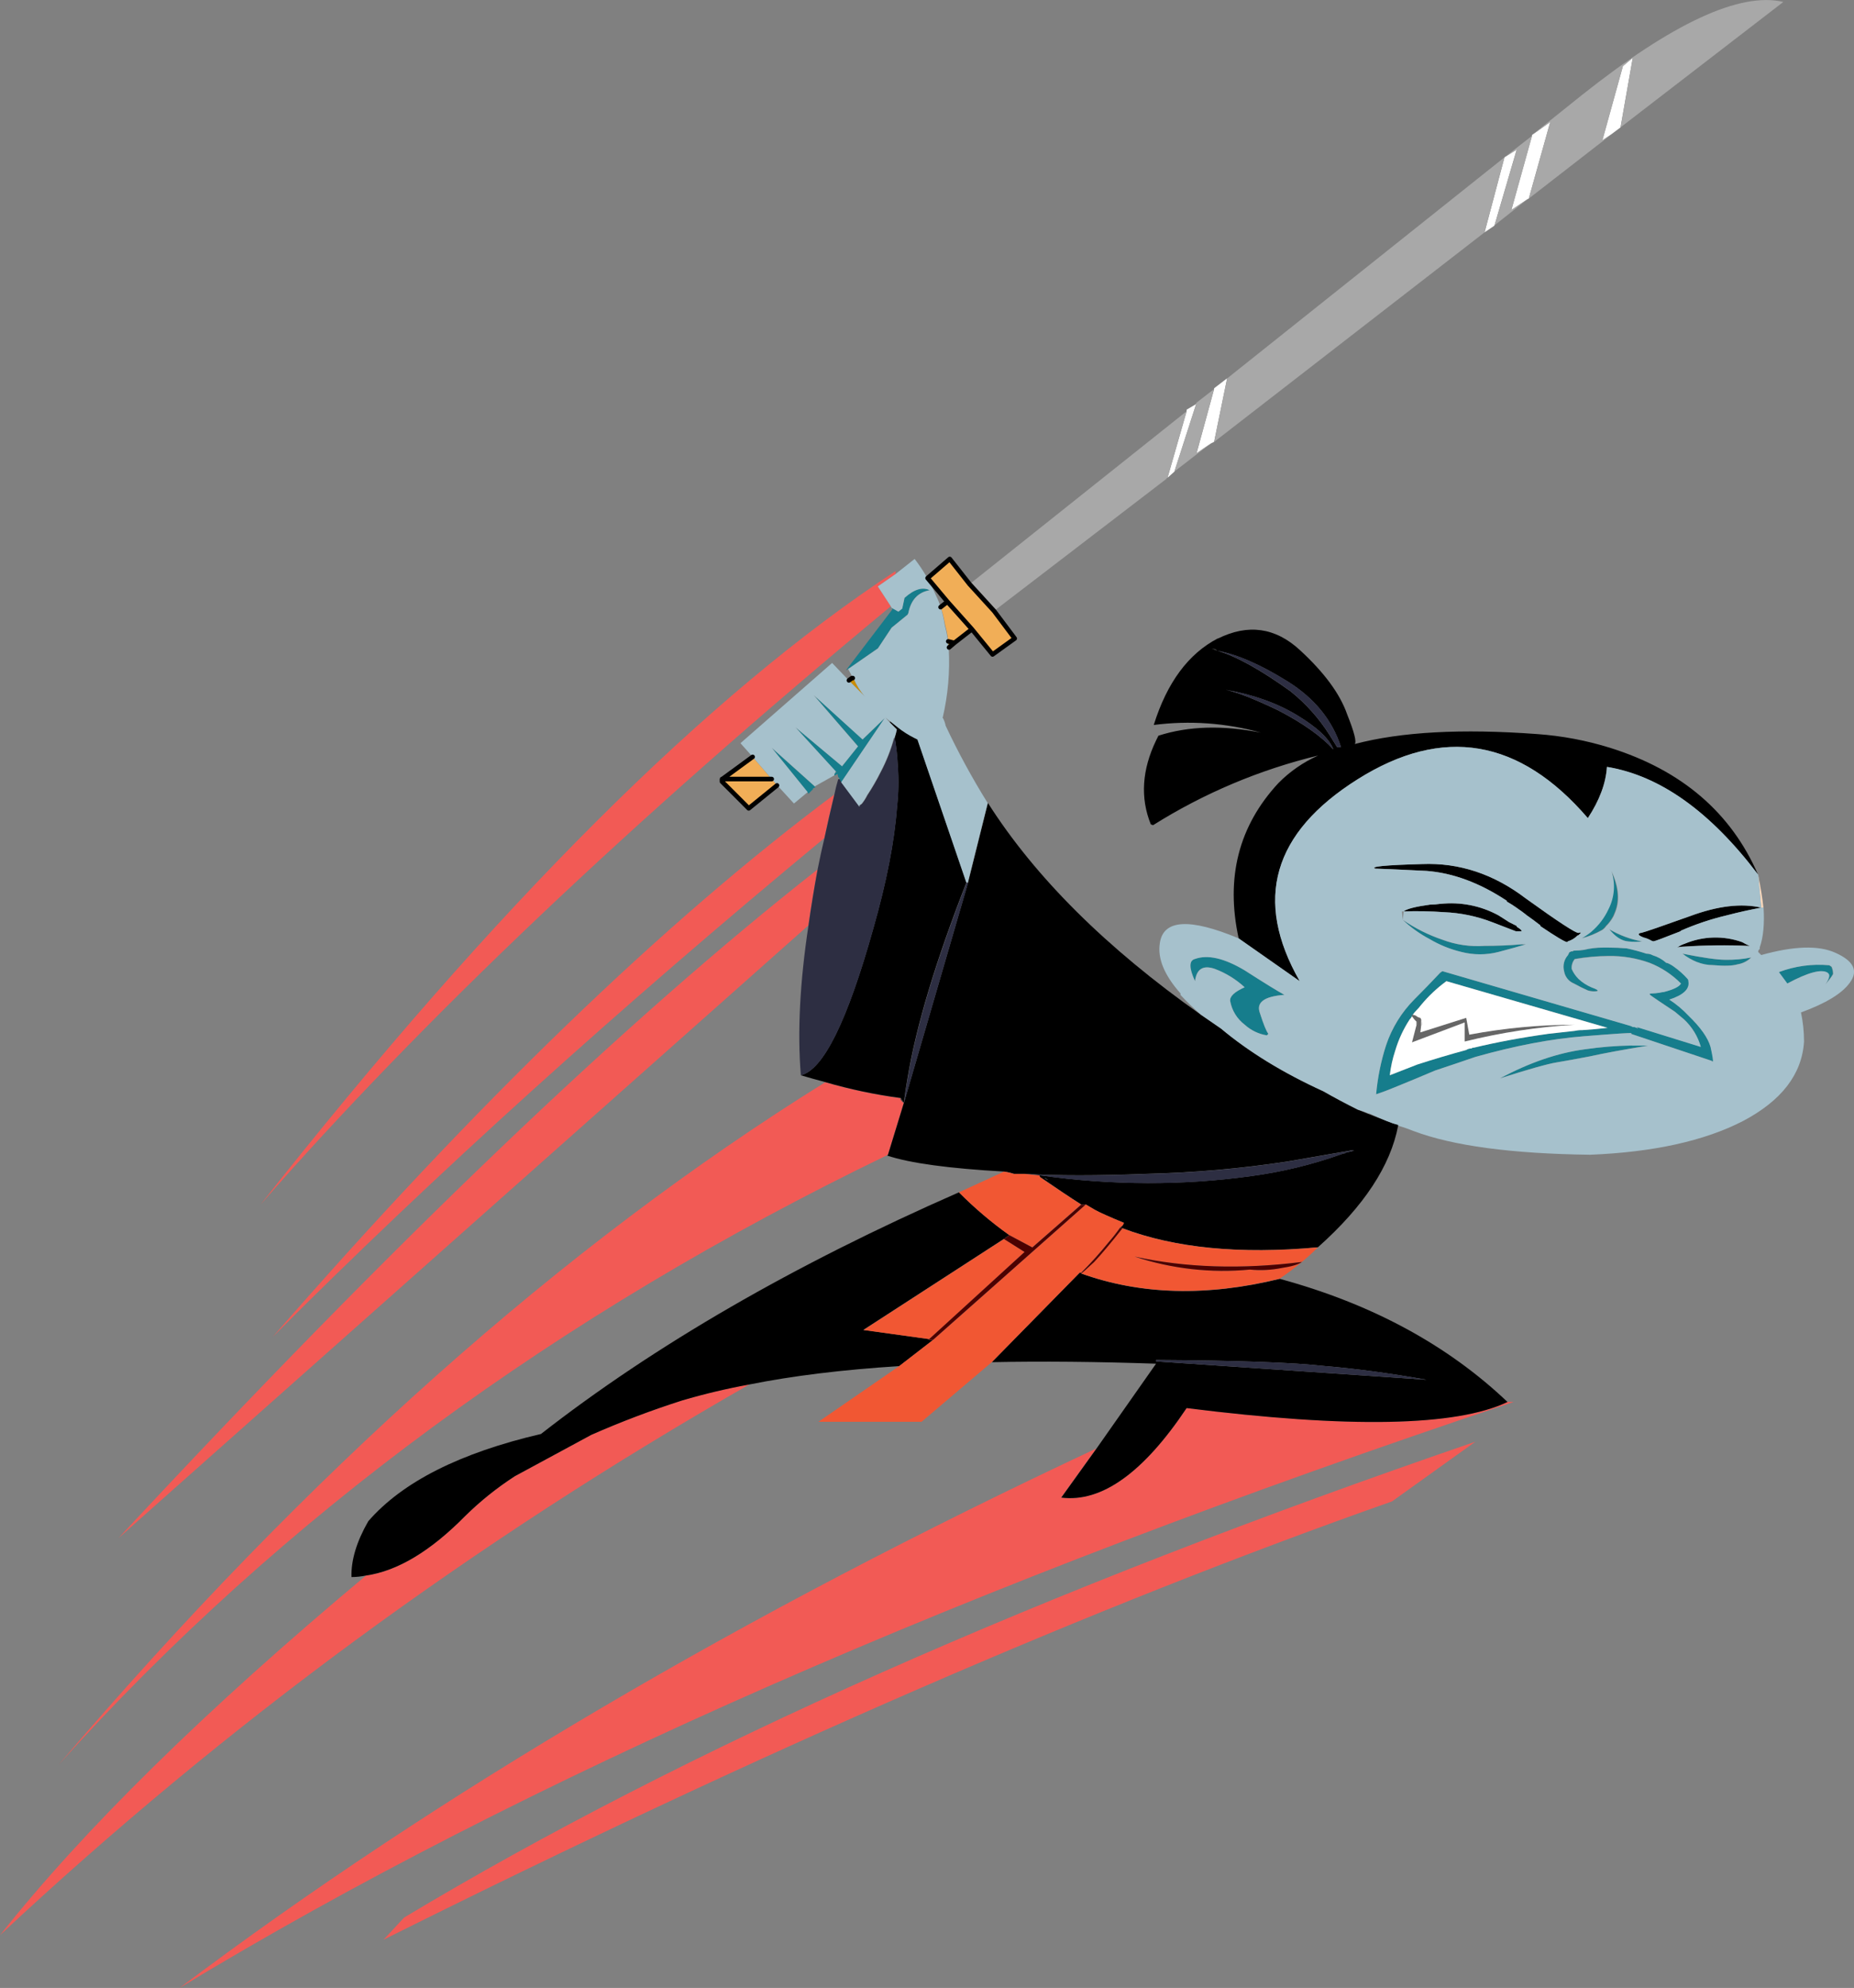
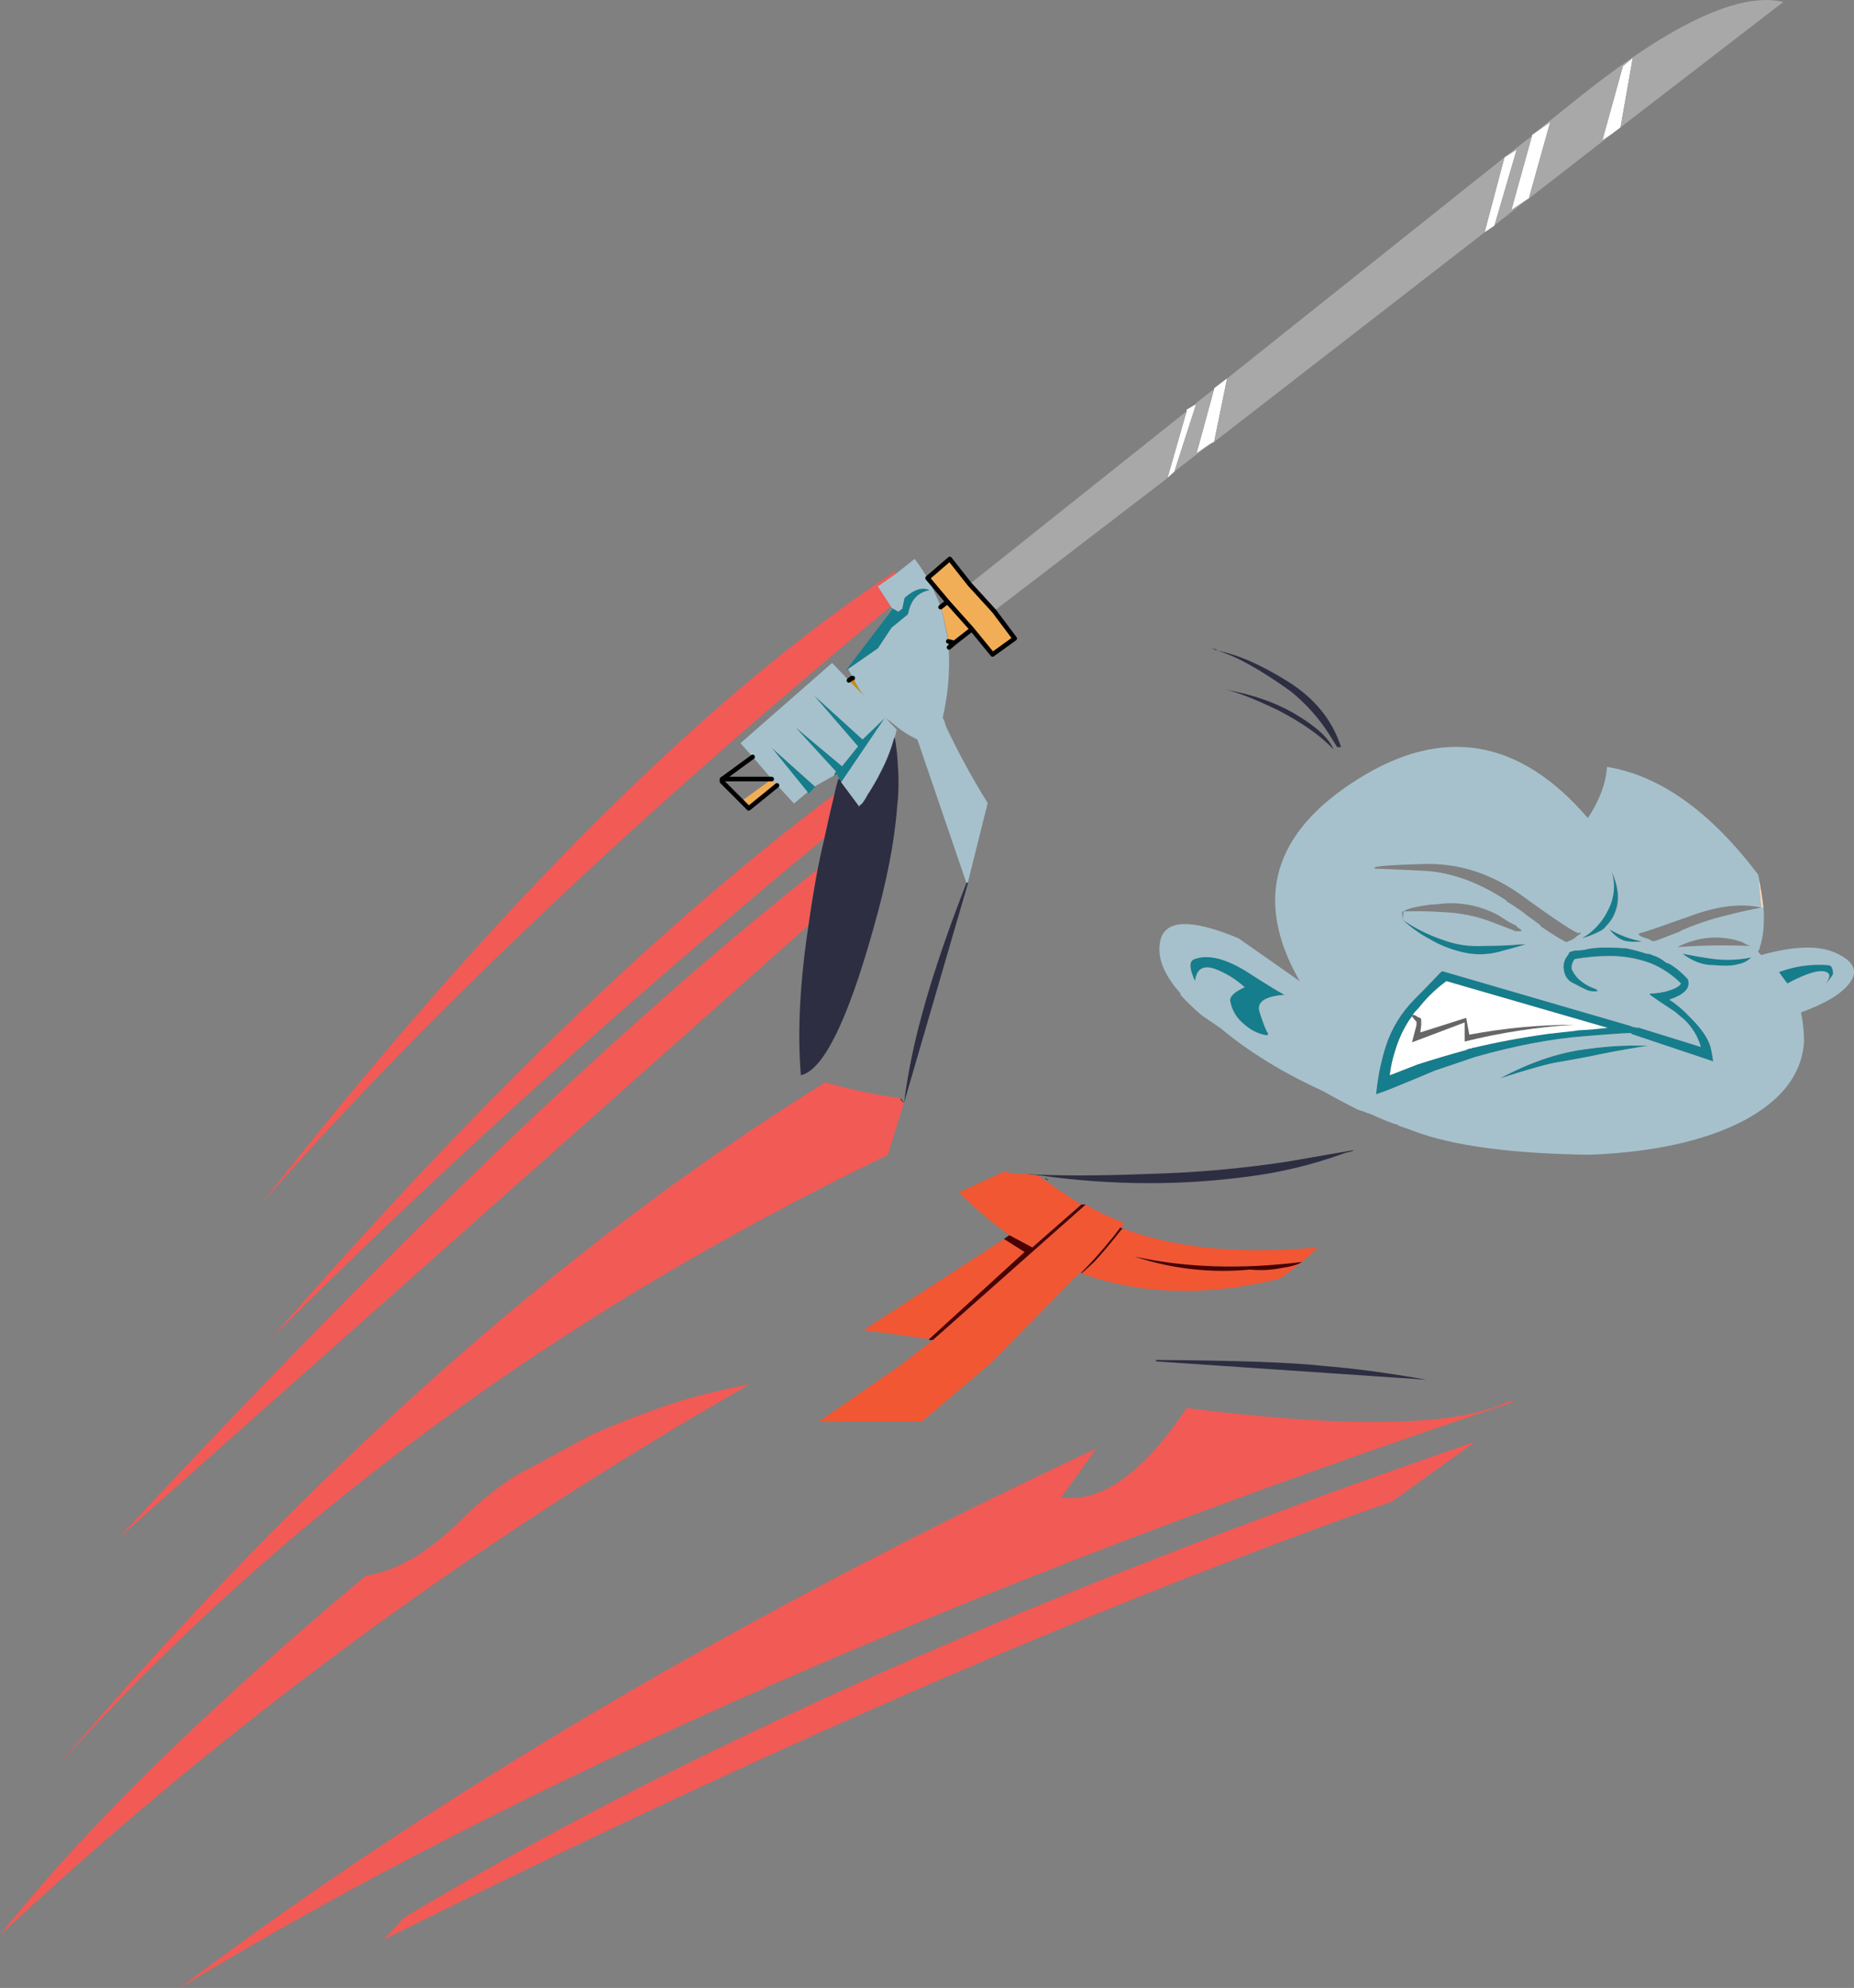
<svg xmlns="http://www.w3.org/2000/svg" version="1.0" id="Layer_1" x="0px" y="0px" viewBox="0 0 813.75 872" enable-background="new 0 0 813.75 872" xml:space="preserve">
  <rect x="0" y="0" width="813.75" height="872" fill="#808080" stroke="none" />
  <title>randomcreatures_0001</title>
  <path fill="#F25A55" d="M611,658.57l36.55-26.18C457.063,697.723,300.337,767.3,177.37,841.12l-9.05,9.73  C333.793,768.283,481.353,704.19,611,658.57 M204.2,664.95c-15.2,15.44-29.733,24.167-43.6,26.18  C90.2,749.963,36.667,802.537,0,848.85c98.373-91.953,208.04-172.493,329-241.62c-9.953,1.812-19.804,4.148-29.51,7  c-13.56,4.328-26.881,9.369-39.91,15.1L226,647.5C218.161,652.564,210.857,658.411,204.2,664.95 M395.4,481.72  c-11.228-1.488-22.327-3.828-33.2-7C247.053,546.28,134.927,646.04,25.82,774c97.26-108.047,218.553-197.197,363.88-267.45l7-22.82  c-0.435-0.214-0.786-0.565-1-1c-0.347-0.113-0.536-0.486-0.423-0.832c0.019-0.06,0.047-0.116,0.083-0.168 M361.82,367.63  c1.333-6.267,2.787-12.643,4.36-19.13c-74.9,55.933-157.063,135.243-246.49,237.93C190.79,515.283,271.5,442.35,361.82,367.63   M354.82,405.89c1.12-7.833,2.453-16,4-24.5C274.993,447.13,172.72,544.893,52,674.68l302.84-268.8 M393.07,251.88v-1.38  c-82.293,53.92-175.197,146.543-278.71,277.87C185.013,447.603,277.227,360.127,391,265.94l-5.7-8.73l7.71-5.37 M465.78,656.84  l15.43-21.48C326.297,707.887,192.163,786.767,78.81,872c150.667-91.28,345.85-176.967,585.55-257.06h-2.68  c-22.58,10.74-69.53,11.633-140.85,2.68c-19.007,28.42-37.343,41.51-55.01,39.27L465.78,656.84z" />
  <path fill="#333333" d="M396.74,483.73l-1.34-2c-0.206,0.301-0.129,0.712,0.172,0.917c0.052,0.035,0.108,0.063,0.168,0.083  C395.954,483.165,396.305,483.516,396.74,483.73 M460.12,517.62l-1.34-1V517c0.338,0.395,0.821,0.636,1.34,0.67 M531.89,284.4  l2.35,1l-0.67-0.67L531.89,284.4z" />
-   <path fill="#F1AE57" d="M316.92,341.78h21.8l-8.38-9.78l-13.41,9.73 M338.73,341.73h-21.8v1l11.74,11.75l12.41-10.07L338.73,341.73   M415.86,263.87l-3,2.35c0.876,2.627,1.545,5.319,2,8.05c0.639,2.292,1.087,4.634,1.34,7l2.68,0.67l7.71-6l-10.73-12.08   M436.32,267.86l-10.73-11.75l-8.72-11.07l-9.73,8.39l8.72,10.4L426.59,276l9.05,11.07l9.73-7L436.32,267.86z" />
-   <path d="M390.7,316.28v0.67l3,3c-0.257,1.249-0.591,2.482-1,3.69c0.704,4.108,1.151,8.256,1.34,12.42  c0.444,5.928,0.33,11.884-0.34,17.79c-1.12,15.213-4.587,33-10.4,53.36c-11.4,40.72-22.02,62.197-31.86,64.43  c3.8,1.12,7.377,2.12,10.73,3c10.873,3.172,21.972,5.513,33.2,7l1.34,2c0.447-3.58,1.007-7.27,1.68-11.07  c3.8-22.82,12.407-51.343,25.82-85.57l-21.46-62.75l-1.34-0.67c-2.619-1.302-5.093-2.877-7.38-4.7l-3.35-2.68 M407.78,587.69v-0.34  l-28.84-4l61.71-39.93l2.35-1.68c-7.89-5.607-15.286-11.876-22.11-18.74c-72.44,31.767-133.59,67.1-183.45,106  c-35.547,8.28-60.81,21.033-75.79,38.26c-5.14,8.947-7.6,17.113-7.38,24.5c2.14-0.013,4.274-0.238,6.37-0.67  c13.86-2,28.393-10.727,43.6-26.18c6.647-6.523,13.937-12.357,21.76-17.41l33.54-18.12c13.029-5.731,26.35-10.772,39.91-15.1  c9.706-2.852,19.557-5.188,29.51-7c19.007-3.8,40.917-6.483,65.73-8.05l14.76-11.41h-1.68 M474.51,558.62v-0.34h-0.67l-38.53,39.22  c22.133-0.447,46.167-0.223,72.1,0.67l-26.16,37.25l-15.43,21.48c17.66,2.24,35.993-10.847,55-39.26  c71.333,8.947,118.283,8.053,140.85-2.68c-26.38-25.06-59.693-43.06-99.94-54c-32,7.833-61.067,7.05-87.2-2.35 M507.4,597.2v-0.67  c35.773,0.227,60.48,1.12,74.12,2.68c13.413,1.12,28.28,3.12,44.6,6l-118.72-8.05 M737.46,408.56l0.34-0.34  c6.491-2.838,13.225-5.084,20.12-6.71c5.14-1.333,10.17-2.453,15.09-3.36c-8.72-2-19.117-0.77-31.19,3.69  c-12.52,4.473-19.673,6.933-21.46,7.38c-0.365-0.025-0.726,0.098-1,0.34c-0.447,0.447,0.22,1.007,2,1.68  c1.174,0.286,2.302,0.737,3.35,1.34c0.306,0.181,0.647,0.297,1,0.34c0.447,0,4.36-1.453,11.74-4.36 M433.63,352.18l-8.72,34.9  l-28.17,96.65l-7,22.82l-0.34,0.34c10.06,3.333,27.163,5.667,51.31,7c1.48,0.202,2.94,0.537,4.36,1h4.7  c14.067,0.853,31.953,0.853,53.66,0c20.55-0.491,41.047-2.284,61.37-5.37c13.887-2.4,23.5-4.067,28.84-5h1  c-0.364-0.017-0.722,0.104-1,0.34c-1.433,0.415-2.889,0.749-4.36,1h1.34c-0.573,0.031-1.139,0.146-1.68,0.34  c-13.033,4.653-26.521,7.914-40.24,9.73c-14.893,2.031-29.909,3.034-44.94,3c-15.725-0.035-31.43-1.158-47-3.36h-0.66  c0.196,0.171,0.318,0.411,0.34,0.67c7.153,4.92,13.19,8.947,18.11,12.08h2c0.447,0.227,1.78,1.01,4,2.35  c2,1.12,6.247,3.02,12.74,5.7c-0.244,0.878-0.857,1.608-1.68,2l1,0.34c23.027,8.727,51.643,11.523,85.85,8.39  c20.12-17.9,31.857-35.687,35.21-53.36v-0.34c-0.893-0.227-1.677-0.45-2.35-0.67l-2.68-1c-4.4-1.68-8.647-3.347-12.74-5  c-5.333-2.667-10.363-5.35-15.09-8.05c-17.66-8.053-32.64-17.227-44.94-27.52l-8.72-6c-41.587-29.333-72.777-60.333-93.57-93   M458.73,516.6l1.34,1c-0.519-0.034-1.002-0.275-1.34-0.67v-0.34 M739.43,413.9c-1.201,0.374-2.332,0.942-3.35,1.68  c0.76-0.239,1.553-0.353,2.35-0.34c9.822-0.672,19.675-0.786,29.51-0.34c-1.16-0.47-2.28-1.032-3.35-1.68  c-8.174-2.917-17.143-2.678-25.15,0.67 M666,398.5c1.333,0.893,2.563,1.787,3.69,2.68c2.233,1.567,4.357,3.133,6.37,4.7v0.34  c6.933,4.667,10.847,7,11.74,7l0.34-0.34c1.504-0.448,2.877-1.254,4-2.35c0.171-0.196,0.411-0.318,0.67-0.34l1-1  c0-0.227-0.333-0.227-1,0c-1.12,0.227-8.833-4.807-23.14-15.1c-14.047-10.727-29.23-15.757-45.55-15.09  c-16.1,0.447-22.92,1.113-20.46,2c1.567,0,9.057,0.333,22.47,1c11.627,0.893,23.363,5.257,35.21,13.09v0.34  c1.616,0.92,3.185,1.922,4.7,3 M632.17,396.43c-1.443,0.216-2.9,0.33-4.36,0.34c-6.487,0.893-10.4,1.893-11.74,3  c5.925-0.209,11.857-0.095,17.77,0.34c7.249,0.304,14.398,1.8,21.16,4.43l10.4,4h2.35c0.447-0.227-0.22-0.893-2-2v-0.34l-3.35-1.68  c-1.333-0.893-2.9-1.893-4.7-3c-7.786-4.231-16.682-5.976-25.49-5 M534.57,280c-12.967,6.733-22.357,19.4-28.17,38  c15.734-2.03,31.715-0.887,47,3.36c-16.767-3.333-31.747-2.887-44.94,1.34l-1,2c-6.26,12.973-7.043,25.277-2.35,36.91l1,0.34  c22.337-14.029,46.801-24.342,72.44-30.54c-6.514,2.907-12.428,7.004-17.44,12.08c-17.44,18.793-23.253,41.5-17.44,68.12  l26.83,18.79c-20.373-35.6-11.89-65.14,25.45-88.62c37.34-23.48,70.987-17.773,100.94,17.12c5.14-7.833,7.933-15.327,8.38-22.48  c23.253,3.8,45.387,19.573,66.4,47.32c-11.847-27.3-33.53-45.88-65.05-55.74c-10.354-3.217-21.045-5.23-31.86-6  c-33.087-2.46-59.803-1.007-80.15,4.36c0.893-0.893-0.223-5.257-3.35-13.09c-3.133-8.947-10.063-18.343-20.79-28.19  c-10.727-9.847-22.687-11.513-35.88-5 M534.25,285.45l-2.35-1l1.68,0.34l0.67,0.67c8.72,1.567,19.003,6.04,30.85,13.42  s19.673,17,23.48,28.86h-1.68c-1.567-2.46-2.683-4.25-3.35-5.37c-4.601-7.28-10.38-13.744-17.1-19.13  C553.037,293.62,542.303,287.69,534.25,285.45 M585.25,328.74c-5.333-5.82-13.383-11.523-24.15-17.11  c-10.393-4.987-18.107-8.007-23.14-9.06c11.967,2.087,22.363,5.777,31.19,11.07c8.92,5.34,14.277,10.357,16.07,15.05L585.25,328.74z  " />
+   <path fill="#F1AE57" d="M316.92,341.78h21.8l-13.41,9.73 M338.73,341.73h-21.8v1l11.74,11.75l12.41-10.07L338.73,341.73   M415.86,263.87l-3,2.35c0.876,2.627,1.545,5.319,2,8.05c0.639,2.292,1.087,4.634,1.34,7l2.68,0.67l7.71-6l-10.73-12.08   M436.32,267.86l-10.73-11.75l-8.72-11.07l-9.73,8.39l8.72,10.4L426.59,276l9.05,11.07l9.73-7L436.32,267.86z" />
  <path fill="#2D2E42" d="M368.57,341.78h-0.67c-0.667,2.24-1.227,4.477-1.68,6.71c-1.567,6.487-3.02,12.863-4.36,19.13  c-1.12,4.667-2.12,9.253-3,13.76c-1.567,8.5-2.9,16.667-4,24.5c-3.8,25.06-4.917,46.983-3.35,65.77  c9.84-2.24,20.46-23.717,31.86-64.43c5.813-20.36,9.28-38.147,10.4-53.36c0.67-5.906,0.784-11.862,0.34-17.79  c-0.189-4.164-0.636-8.312-1.34-12.42c-0.164-0.024-0.316,0.09-0.34,0.254c-0.004,0.029-0.004,0.058,0,0.086  c-1.373,5.002-3.284,9.84-5.7,14.43c-1.783,3.588-3.787,7.061-6,10.4c-0.651,1.309-1.439,2.546-2.35,3.69  c-0.297,0.274-0.634,0.5-1,0.67v0.67l-8-10.74l-0.67-1.34 M507.41,596.49v0.67l118.72,8.05c-16.32-2.907-31.187-4.907-44.6-6  c-13.64-1.567-38.347-2.46-74.12-2.68 M588.9,506.26c0.541-0.194,1.107-0.309,1.68-0.34h-1.34c1.471-0.251,2.927-0.585,4.36-1  c0.278-0.236,0.636-0.357,1-0.34h-1c-5.333,0.953-14.947,2.62-28.84,5c-20.323,3.086-40.82,4.879-61.37,5.37  c-21.707,0.853-39.593,0.853-53.66,0l6.37,0.67h0.67c15.57,2.202,31.275,3.325,47,3.36c15.031,0.034,30.047-0.969,44.94-3  c13.719-1.815,27.207-5.077,40.24-9.73 M424.95,387.12h-0.67c-13.413,34.227-22.02,62.75-25.82,85.57  c-0.667,3.8-1.227,7.49-1.68,11.07l28.17-96.65 M561.11,311.6c10.733,5.593,18.783,11.297,24.15,17.11  c-1.787-4.667-7.153-9.7-16.1-15.1c-8.827-5.3-19.223-8.99-31.19-11.07C543.003,303.593,550.717,306.613,561.11,311.6   M586.93,327.71h1.68c-3.8-11.86-11.627-21.48-23.48-28.86c-11.853-7.38-22.15-11.863-30.89-13.45c8.047,2.24,18.78,8.17,32.2,17.79  c6.72,5.386,12.499,11.85,17.1,19.13c0.667,1.12,1.783,2.91,3.35,5.37L586.93,327.71z" />
  <path fill="#666666" d="M368.23,341.11l-0.34-0.34v0.34H368.23 M620.09,445.11c-0.447,0-0.56,0.113-0.34,0.34v0.34  c0.565,0.864,1.237,1.654,2,2.35v1.34l-2,7.72l23.14-8.73v8.39c15.84-3.919,32.003-6.389,48.29-7.38  c-15.528,0.03-31.02,1.489-46.28,4.36l-1.34-7.38l-20.12,6.38l0.34-3v-2.68l-0.34-0.67c-0.747-0.14-1.44-0.486-2-1  c-0.433-0.174-0.887-0.291-1.35-0.35V445.11z" />
  <path fill="#167D8C" d="M366.89,338.43l-0.34,0.34l1-0.34l-1,0.67l-0.34,0.34v0.67h0.34l1-0.67l0.34,1.34l0.34,0.34l0.34,0.67  l0.67,1.34l19.12-28.19l-9.73,9.4l-21.46-19.46l19.45,22.48l-7,8.73L349.12,319l17.77,19.46 M354.48,347.52l0.34,0.67l2-2v-0.34  l1.34-0.67h-0.34L338.72,328l15.76,19.46 M391.37,266.58l0.34,0.67l-20.46,26.85l1-0.67l13.08-9.06l6-9.06l7-5.7l0.34-0.67  c1.12-5.82,4.25-9.177,9.39-10.07c-3.133-1.567-6.823-0.447-11.07,3.36l-1,4.7l-1.68,1.34l-3-1.68 M723.31,458.59h-7  c-6.959,0.107-13.904,0.668-20.79,1.68c-11.847,1.567-24.257,5.817-37.23,12.75c12.52-4,20.793-6.333,24.82-7  c4.027-0.667,8.947-1.56,14.76-2.68c6.033-1.333,14.53-2.9,25.49-4.7 M784.36,431.46c9.167-4.92,15.09-6.487,17.77-4.7  c1.12,0.667,0.787,2.333-1,5c2.233-2.667,3.35-4.233,3.35-4.7c-0.033-1.033-0.261-2.051-0.67-3l-1-0.67  c-7.509-0.689-15.076,0.337-22.13,3c1.333,1.787,2.563,3.453,3.69,5 M738.42,418.3c1.939,1.523,4.084,2.766,6.37,3.69  c2.226,0.889,4.603,1.344,7,1.34c4.92,0.447,8.497,0.333,10.73-0.34c2.262-0.357,4.357-1.405,6-3c-3.752,0.749-7.575,1.084-11.4,1  c-3.58,0-9.84-0.893-18.78-2.68 M714.53,412.94c1.994,0.227,4.006,0.227,6,0c-5.085-0.929-9.966-2.747-14.42-5.37  c2.667,3.333,5.46,5.123,8.38,5.37 M705.77,398.85c-1.737,3.733-4.253,7.051-7.38,9.73c-1.363,1.126-2.822,2.13-4.36,3  c3.168-0.82,6.212-2.061,9.05-3.69c0.666-0.442,1.238-1.014,1.68-1.68c1.027-1.007,1.927-2.135,2.68-3.36c0.42-0.62,0.757-1.292,1-2  c2.46-5.367,2.013-11.63-1.34-18.79c1.811,5.548,1.329,11.59-1.34,16.78 M633.17,426c-0.497,0.26-0.95,0.597-1.34,1  c-3.58,3.8-7.27,7.603-11.07,11.41c-5.635,5.666-9.883,12.559-12.41,20.14c-2.238,6.967-3.697,14.161-4.35,21.45  c2.667-0.893,5.333-1.893,8-3c6.033-2.46,11.957-4.92,17.77-7.38c6.033-2,11.957-4,17.77-6c17.44-4.92,33.313-7.94,47.62-9.06  c13.893-1.133,20.84-1.587,20.84-1.36v0.34l35.21,11.75c0.164-0.024,0.316,0.09,0.34,0.254c0.004,0.029,0.004,0.058,0,0.086h0.34  c0.227-0.227-0.107-2.353-1-6.38c-1.12-4-4.363-8.587-9.73-13.76c-2.499-2.665-5.313-5.015-8.38-7c6.26-2,9.053-4.683,8.38-8.05  c0.025-0.365-0.098-0.726-0.34-1c-1.784-2.018-3.798-3.82-6-5.37c-0.922-0.689-1.931-1.254-3-1.68h-0.34  c-1.735-1.539-3.781-2.685-6-3.36c-0.722-0.4-1.526-0.629-2.35-0.67h-0.34c-2.861-0.943-5.772-1.728-8.72-2.35  c-2.667-0.227-5.333-0.34-8-0.34h-2.47c-2.824-0.012-5.638,0.324-8.38,1c-1.443,0.216-2.9,0.33-4.36,0.34  c-0.259,0.022-0.499,0.144-0.67,0.34h-0.67c-0.171,0.196-0.411,0.318-0.67,0.34l-0.68,1.31c-1.698,1.904-2.329,4.533-1.68,7  c0.419,2.427,2.07,4.462,4.36,5.37c2,1.12,4,2.12,6,3c1.292,0.406,2.658,0.522,4,0.34c0.893-0.227,0.11-0.787-2.35-1.68  c-2.103-0.884-4.033-2.133-5.7-3.69c-1.269-1.248-2.288-2.728-3-4.36c-0.158-1.574,0.325-3.146,1.34-4.36  c4.875-0.851,9.812-1.299,14.76-1.34c6.168-0.098,12.303,0.918,18.11,3c5.165,2.028,9.849,5.114,13.75,9.06  c-0.667,1.333-3.127,2.563-7.38,3.69c-0.673,0.073-1.341,0.186-2,0.34c-1.219,0.214-2.453,0.328-3.69,0.34c-0.893,0-0.893,0.333,0,1  c0.893,0.667,4.36,3,10.4,7l4,3.36c3.526,3.27,6.08,7.45,7.38,12.08l-28.17-8.73l0.67,0.67c-0.544-0.262-1.105-0.486-1.68-0.67  h-0.67c-0.522-0.309-1.089-0.535-1.68-0.67L633.17,426 M691.17,452.18c-4.247,0.447-8.27,0.893-12.07,1.34  c-11.18,1.567-21.913,3.567-32.2,6h-0.34c-0.259,0.022-0.499,0.144-0.67,0.34c-0.833-0.019-1.652,0.215-2.35,0.67  c-7.38,2-14.533,4.127-21.46,6.38L610,471.65c0.414-3.651,1.202-7.25,2.35-10.74c1.438-4.874,3.584-9.51,6.37-13.76  c0.403-0.391,0.74-0.843,1-1.34v-0.34c-0.227-0.227-0.113-0.34,0.34-0.34c0.391-0.602,0.84-1.165,1.34-1.68  c0.846-0.837,1.631-1.732,2.35-2.68c3.246-3.911,6.965-7.404,11.07-10.4l70.76,20.47c-3.8,0.447-7.49,0.78-11.07,1  c-1.126-0.021-2.251,0.093-3.35,0.34 M615.7,403.52c3.517,3.313,7.466,6.135,11.74,8.39c4.38,2.604,9.131,4.526,14.09,5.7  c5.283,1.343,10.817,1.343,16.1,0c5.14-1.333,9.163-2.453,12.07-3.36h-2c-5.14,0.447-10.507,0.67-16.1,0.67  c-6.271,0.448-12.565-0.466-18.45-2.68c-6.189-2.09-12.058-5.028-17.44-8.73 M524.49,430.36c0.667-5.367,3.573-7.157,8.72-5.37  c4.835,1.822,9.275,4.555,13.08,8.05c-4.473,2-6.597,4-6.37,6c0.741,4.144,3.015,7.857,6.37,10.4c2.718,2.479,6.099,4.112,9.73,4.7  l0.67-0.67c-0.893-1.12-2.123-4.14-3.69-9.06c-1.787-4.667,1.79-7.35,10.73-8.05c-2.907-1.567-8.72-5.147-17.44-10.74  c-8.94-5.367-16.207-7.033-21.8-5c-2.667,0.687-2.66,3.94,0.02,9.76L524.49,430.36z" />
  <path fill="#CA8D02" d="M374.6,297.48h-0.67l-1.34,1l7,7c-2.097-2.391-3.786-5.111-5-8.05 M418.87,282l-2.68-0.67  c0.003,0.904,0.117,1.804,0.34,2.68L418.87,282z" />
  <path fill="#F15733" d="M449.73,549.17l-9.05-5.7L379,583.4l28.84,4l41.92-38.26 M473.91,558.2h0.67  c4.255-4.259,8.284-8.739,12.07-13.42c1.788-2.028,3.458-4.159,5-6.38c0.823-0.392,1.436-1.122,1.68-2  c-6.487-2.667-10.733-4.567-12.74-5.7c-2.233-1.333-3.567-2.117-4-2.35l-67.07,59.4l-14.76,11.41l-35.55,24.5h45.27l30.85-26.18  l38.57-39.26 M456.46,516.27c-0.022-0.259-0.144-0.499-0.34-0.67l-6.37-0.67H445c-1.42-0.463-2.88-0.798-4.36-1L420.89,523  c6.822,6.881,14.218,13.168,22.11,18.79l10.06,5.37l21.46-18.79c-4.92-3.133-10.957-7.16-18.11-12.08 M571.41,553.54  c-1.567,1.12-4.583,2.013-9.05,2.68c-4.526,0.897-9.159,1.123-13.75,0.67c-17.093,1.632-34.338-0.309-50.64-5.7  c22.36,4.92,46.843,5.703,73.45,2.35c2.6-2.153,4.933-4.28,7-6.38c-34.207,3.133-62.823,0.337-85.85-8.39  c-4.92,6.267-9.057,11.19-12.41,14.77c-3.58,3.333-5.48,5-5.7,5c26.16,9.393,55.227,10.177,87.2,2.35  c3.613-2.48,6.883-4.933,9.81-7.36L571.41,553.54z" />
  <path fill="#4B0101" d="M474.54,558.23v0.34c0.227,0,2.127-1.667,5.7-5c3.333-3.58,7.47-8.503,12.41-14.77l-1-0.34  c-1.542,2.221-3.212,4.352-5,6.38c-3.786,4.681-7.815,9.161-12.07,13.42 M474.58,528.39l-21.46,18.79L443,541.79l-2.35,1.68  l9.05,5.7l-41.92,38.26v0.34h1.68l67.07-59.4h-2 M562.4,556.22c4.473-0.667,7.49-1.56,9.05-2.68  c-26.607,3.333-51.09,2.55-73.45-2.35c16.302,5.391,33.547,7.332,50.64,5.7c4.598,0.455,9.238,0.229,13.77-0.67H562.4z" />
  <linearGradient id="SVGID_1_" gradientUnits="userSpaceOnUse" x1="429.809" y1="288.024" x2="436.789" y2="261.654" gradientTransform="matrix(6.71 0 0 6.71 -2147.33 -1405.18)">
    <stop offset="0" style="stop-color:#FDAF82" />
    <stop offset="1" style="stop-color:#FFE7CE" />
  </linearGradient>
  <path fill="url(#SVGID_1_)" d="M773,398.16h1c-0.447-4.253-1.23-9.063-2.35-14.43L773,398.16z" />
  <path fill="#A6C1CC" d="M509.09,413.6c-1.12,6.713,1.897,14.097,9.05,22.15v0.67c2.853,3.075,5.874,5.99,9.05,8.73l8.72,6  c12.3,10.293,27.28,19.467,44.94,27.52c4.667,2.667,9.697,5.35,15.09,8.05c1.601,0.46,3.17,1.021,4.7,1.68H601  c2.513,1.173,5.083,2.293,7.71,3.36l2.68,1c0.667,0.227,1.45,0.45,2.35,0.67v0.34c2.233,0.667,4.47,1.45,6.71,2.35  c17.213,6.487,43.037,9.953,77.47,10.4c27.727-1.12,50.083-6.043,67.07-14.77c16.993-8.947,25.937-20.58,26.83-34.9  c-0.003-4.285-0.452-8.558-1.34-12.75c10.953-4,18.107-8.363,21.46-13.09c3.8-5.147,1.677-9.51-6.37-13.09  c-7.38-3.333-18.223-3-32.53,1l-1.34-1.34c-0.025-0.365,0.098-0.726,0.34-1l0.34-0.34v-0.67c1.567-4.473,2.127-10.29,1.68-17.45h-1  c-4.92,0.893-9.95,2.013-15.09,3.36c-6.895,1.626-13.629,3.872-20.12,6.71l-0.34,0.34c-7.38,2.907-11.293,4.36-11.74,4.36  c-0.353-0.043-0.694-0.159-1-0.34c-1.048-0.603-2.176-1.054-3.35-1.34c-1.787-0.667-2.453-1.227-2-1.68  c0.274-0.242,0.635-0.365,1-0.34c1.787-0.447,8.94-2.907,21.46-7.38c12.073-4.473,22.47-5.703,31.19-3.69l-1.34-14.43  c-21.013-27.74-43.147-43.513-66.4-47.32c-0.447,7.16-3.24,14.653-8.38,22.48c-29.967-34.867-63.633-40.557-101-17.07  c-37.367,23.487-45.863,53.017-25.49,88.59l-26.83-18.79c-21.467-8.947-32.98-8.28-34.54,2 M533.23,425  c-5.14-1.787-8.047,0.003-8.72,5.37c-2.667-5.82-2.667-9.063,0-9.73c5.587-2,12.853-0.333,21.8,5  c8.72,5.593,14.533,9.173,17.44,10.74c-8.94,0.667-12.517,3.35-10.73,8.05c1.567,4.92,2.797,7.94,3.69,9.06l-0.67,0.67  c-3.631-0.588-7.012-2.221-9.73-4.7c-3.355-2.543-5.629-6.256-6.37-10.4c-0.227-2,1.897-4,6.37-6  C542.506,429.561,538.066,426.825,533.23,425 M627.8,396.81c1.46-0.01,2.917-0.124,4.36-0.34c8.808-0.976,17.703,0.769,25.49,5  c1.787,1.12,3.353,2.12,4.7,3l3.35,1.68v0.34c1.787,1.12,2.453,1.787,2,2h-2.35l-10.4-4c-6.757-2.603-13.895-4.076-21.13-4.36  c-5.913-0.435-11.845-0.549-17.77-0.34l-0.34,3.69c5.382,3.702,11.251,6.64,17.44,8.73c5.885,2.214,12.179,3.128,18.45,2.68  c5.587,0,10.953-0.223,16.1-0.67h2c-2.907,0.893-6.93,2.013-12.07,3.36c-5.283,1.343-10.817,1.343-16.1,0  c-4.959-1.174-9.71-3.096-14.09-5.7c-4.274-2.255-8.223-5.077-11.74-8.39l-0.34-3.69h0.67c1.333-1.12,5.247-2.12,11.74-3   M631.77,427c0.391-0.403,0.843-0.74,1.34-1L715,449.84c0.591,0.135,1.158,0.361,1.68,0.67h0.67c0.575,0.184,1.136,0.408,1.68,0.67  l-0.67-0.67l28.17,8.73c-1.3-4.63-3.854-8.81-7.38-12.08l-4-3.36c-6.033-4-9.5-6.333-10.4-7s-0.9-1,0-1  c1.237-0.012,2.471-0.126,3.69-0.34c0.659-0.154,1.327-0.267,2-0.34c4.247-1.12,6.707-2.35,7.38-3.69  c-3.901-3.946-8.585-7.032-13.75-9.06c-5.807-2.082-11.942-3.098-18.11-3c-4.948,0.041-9.885,0.489-14.76,1.34  c-1.015,1.214-1.498,2.786-1.34,4.36c0.712,1.632,1.731,3.112,3,4.36c1.667,1.557,3.597,2.806,5.7,3.69  c2.46,0.893,3.243,1.453,2.35,1.68c-1.342,0.182-2.708,0.066-4-0.34c-2-0.893-4-1.893-6-3c-2.333-0.91-4.011-2.987-4.41-5.46  c-0.649-2.467-0.018-5.096,1.68-7l0.67-1.34c0.259-0.022,0.499-0.144,0.67-0.34h0.67c0.171-0.196,0.411-0.318,0.67-0.34  c1.46-0.01,2.917-0.124,4.36-0.34c2.742-0.676,5.556-1.012,8.38-1h2.35c2.667,0,5.333,0.113,8,0.34  c2.948,0.622,5.859,1.407,8.72,2.35h0.34c0.824,0.041,1.628,0.27,2.35,0.67c2.219,0.675,4.265,1.821,6,3.36h0.34  c1.069,0.426,2.078,0.991,3,1.68c2.202,1.55,4.216,3.352,6,5.37c0.242,0.274,0.365,0.635,0.34,1c0.667,3.333-2.127,6.017-8.38,8.05  c3.067,1.985,5.881,4.335,8.38,7c5.333,5.147,8.577,9.733,9.73,13.76c0.893,4,1.227,6.127,1,6.38h-0.34  c0.024-0.164-0.09-0.316-0.254-0.34c-0.029-0.004-0.058-0.004-0.086,0L716,453.53v-0.33c0-0.227-6.93,0.22-20.79,1.34  c-14.307,1.12-30.18,4.14-47.62,9.06c-5.813,2-11.737,4-17.77,6c-5.813,2.487-11.753,4.953-17.82,7.4c-2.667,1.12-5.333,2.12-8,3  c0.654-7.299,2.116-14.503,4.36-21.48c2.527-7.581,6.775-14.474,12.41-20.14c3.8-3.8,7.49-7.603,11.07-11.41 M669.74,401.13  c-1.12-0.893-2.35-1.787-3.69-2.68c-1.515-1.078-3.084-2.08-4.7-3v-0.34c-11.847-7.833-23.583-12.197-35.21-13.09  c-13.413-0.667-20.903-1-22.47-1c-2.46-0.893,4.36-1.56,20.46-2c16.32-0.667,31.523,4.367,45.61,15.1  c14.307,10.293,22.02,15.327,23.14,15.1c0.667-0.227,1-0.227,1,0l-1,1c-0.259,0.022-0.499,0.144-0.67,0.34  c-1.123,1.096-2.496,1.902-4,2.35l-0.34,0.34c-0.893,0-4.807-2.333-11.74-7v-0.34c-2-1.567-4.123-3.133-6.37-4.7 M698.6,408.59  c3.127-2.679,5.643-5.997,7.38-9.73c2.669-5.19,3.151-11.232,1.34-16.78c3.333,7.16,3.78,13.423,1.34,18.79  c-0.243,0.708-0.58,1.38-1,2c-0.753,1.225-1.653,2.353-2.68,3.36c-0.442,0.666-1.014,1.238-1.68,1.68  c-2.838,1.629-5.882,2.87-9.05,3.69c1.538-0.87,2.997-1.874,4.36-3 M720.74,412.96c-1.994,0.227-4.006,0.227-6,0  c-2.907-0.227-5.7-2.017-8.38-5.37c4.454,2.623,9.335,4.441,14.42,5.37 M744.85,422c-2.286-0.924-4.431-2.167-6.37-3.69  c8.94,1.793,15.2,2.69,18.78,2.69c3.825,0.084,7.648-0.251,11.4-1c-1.643,1.595-3.738,2.643-6,3c-2.233,0.667-5.81,0.78-10.73,0.34  c-2.397,0.004-4.774-0.451-7-1.34 M736.21,415.62c1.018-0.738,2.149-1.306,3.35-1.68c8.007-3.348,16.976-3.587,25.15-0.67  c1.07,0.648,2.19,1.21,3.35,1.68c-9.835-0.446-19.688-0.332-29.51,0.34c-0.797-0.013-1.59,0.101-2.35,0.34 M802.27,426.7  c-2.667-1.787-8.59-0.22-17.77,4.7c-1.12-1.567-2.35-3.233-3.69-5c7.054-2.663,14.621-3.689,22.13-3l1,0.67  c0.409,0.949,0.637,1.967,0.67,3c0,0.447-1.117,2.013-3.35,4.7c1.787-2.667,2.12-4.333,1-5 M716.41,458.65h7  c-10.953,1.787-19.45,3.353-25.49,4.7c-5.813,1.12-10.733,2.013-14.76,2.68c-4.027,0.667-12.3,3-24.82,7  c12.967-6.933,25.377-11.183,37.23-12.75c6.886-1.012,13.831-1.573,20.79-1.68 M412.84,266.28c-0.513-1.724-1.182-3.398-2-5  c-2.421-5.753-5.578-11.168-9.39-16.11l-8.45,6.68l-7.71,5.37l5.7,8.73l0.34,0.67l3,1.68l1.68-1.34l1-4.7  c4.247-3.8,7.937-4.92,11.07-3.36c-5.14,0.893-8.27,4.25-9.39,10.07l-0.34,0.67l-7,5.7l-6,9.06l-13.08,9.06  c0.755,1.288,1.423,2.624,2,4h0.34c1.214,2.939,2.903,5.659,5,8.05l-7-7l-7.38-7.72L325,326l5.37,6l8.38,9.73l2.35,2.68l7.38,8.05  l6-5L338.72,328l19.12,17.11v-0.31l8.38-4.7v-0.67l0.34-0.34v-0.34l0.34-0.34L349.12,319l20.46,17.11l7-8.73l-19.45-22.48  l21.46,19.46l9.73-9.4l-19.12,28.19l8,10.74v-0.67c0.366-0.17,0.703-0.396,1-0.67c0.911-1.144,1.699-2.381,2.35-3.69  c2.213-3.339,4.217-6.812,6-10.4c2.416-4.59,4.327-9.428,5.7-14.43c-0.024-0.164,0.09-0.316,0.254-0.34  c0.029-0.004,0.058-0.004,0.086,0c0.409-1.208,0.743-2.441,1-3.69l-3-3l-2-2.35c0.629,0.604,1.297,1.165,2,1.68l3.35,2.68  c2.287,1.823,4.761,3.398,7.38,4.7l1.34,0.67l21.46,62.75h0.67l8.72-34.9c-6.811-10.924-12.971-22.241-18.45-33.89  c-0.2-1.04-0.536-2.048-1-3c0.024-0.164-0.09-0.316-0.254-0.34c-0.029-0.004-0.058-0.004-0.086,0  c2.386-10.105,3.289-20.504,2.68-30.87c-0.223-0.876-0.337-1.776-0.34-2.68c-0.253-2.366-0.701-4.708-1.34-7  C414.31,271.681,413.681,268.949,412.84,266.28z" />
  <path fill="#F7F7F7" d="M621.77,449.5v-1.34c-0.164-0.024-0.316,0.09-0.34,0.254c-0.004,0.029-0.004,0.058,0,0.086v0.67l0.34,0.34   M623.77,449.85l0.34-0.34v-0.67c-0.065-0.569-0.179-1.131-0.34-1.68v2.68V449.85z" />
  <path fill="#FFFFFF" d="M679.12,453.53c3.8-0.447,7.823-0.893,12.07-1.34c1.099-0.247,2.224-0.361,3.35-0.34  c3.58-0.227,7.27-0.56,11.07-1l-70.76-20.47c-4.105,2.996-7.824,6.489-11.07,10.4c-0.719,0.948-1.504,1.843-2.35,2.68  c-0.5,0.515-0.949,1.078-1.34,1.68c0.459,0.056,0.909,0.171,1.34,0.34c0.56,0.514,1.253,0.86,2,1l0.34,0.67  c0.161,0.549,0.275,1.111,0.34,1.68v0.67l-0.34,0.34l-0.34,3l20.12-6.38l1.34,7.38c15.26-2.871,30.752-4.33,46.28-4.36  c-16.287,0.991-32.45,3.461-48.29,7.38v-8.36l-23.14,8.73l2-7.72l-0.34-0.34v-0.67c-0.024-0.164,0.09-0.316,0.254-0.34  c0.029-0.004,0.058-0.004,0.086,0c-0.763-0.696-1.435-1.486-2-2.35c-0.26,0.497-0.597,0.949-1,1.34  c-2.786,4.25-4.932,8.886-6.37,13.76c-1.155,3.49-1.949,7.088-2.37,10.74l12.07-4.7c6.933-2.24,14.087-4.367,21.46-6.38  c0.698-0.455,1.517-0.689,2.35-0.67c0.171-0.196,0.411-0.318,0.67-0.34h0.34c10.287-2.46,21.02-4.46,32.2-6 M525.18,176.67  l-0.34,0.67l-4,2.35v0.67l-8.38,29.2l3-2.68l9.73-30.2 M538.6,165.94l-5.7,4.36v0.34l-7.71,28.19l6.37-4.36l1.34-0.67l5.7-27.85   M665.7,65.6l-5.36,3.4l-8.72,32.89l4-2.68l0.34-0.34L665.7,65.6 M672.41,59.22v0.34l-9.05,32.55l7-4.7l0.67-0.34l9.39-33.56l-8,5.7   M703.27,61.56l4-2.68l4-3l5.37-30.54L712.32,29L703.27,61.56z" />
  <path fill="#A8A8A8" d="M425.58,256.21L436.31,268l75.79-58.06h-0.34l0.67-0.34l8.38-29.2l-95.24,75.84 M532.9,170.63l-7.71,6  l-9.73,30.2l16.1-12.42l-6.37,4.36l7.71-28.19 M651.62,101.79L660.34,69L538.6,166l-5.7,27.85l118.72-91.95 M660.34,69l5.37-3.36  L656,98.82l14.4-11.41l-7,4.7l9.05-32.55L660.34,69 M707.34,58.93l-4,2.68L712.32,29l4.36-3.69l-5.37,30.54l71.43-55  c-19.007-4.473-48.52,9.173-88.54,40.94l-21.8,17.45l8-5.7l-9.39,33.56L707.34,58.93z" />
  <path fill="none" stroke="#000000" stroke-width="2" stroke-linecap="round" stroke-linejoin="round" d="M436.31,268l-10.73-11.75  l-8.72-11.07l-9.73,8.39l8.72,10.4L426.59,276l9.05,11.07l9.73-7L436.31,268z M412.83,266.32l3-2.35 M341.04,344.51l-12.41,10.07  l-11.74-11.75v-1l13.45-9.83 M372.6,298.44l1.34-1h0.34 M416.2,281.33l2.68,0.67l7.71-6 M418.88,282l-2.35,2 M338.72,341.72h-21.8" />
</svg>